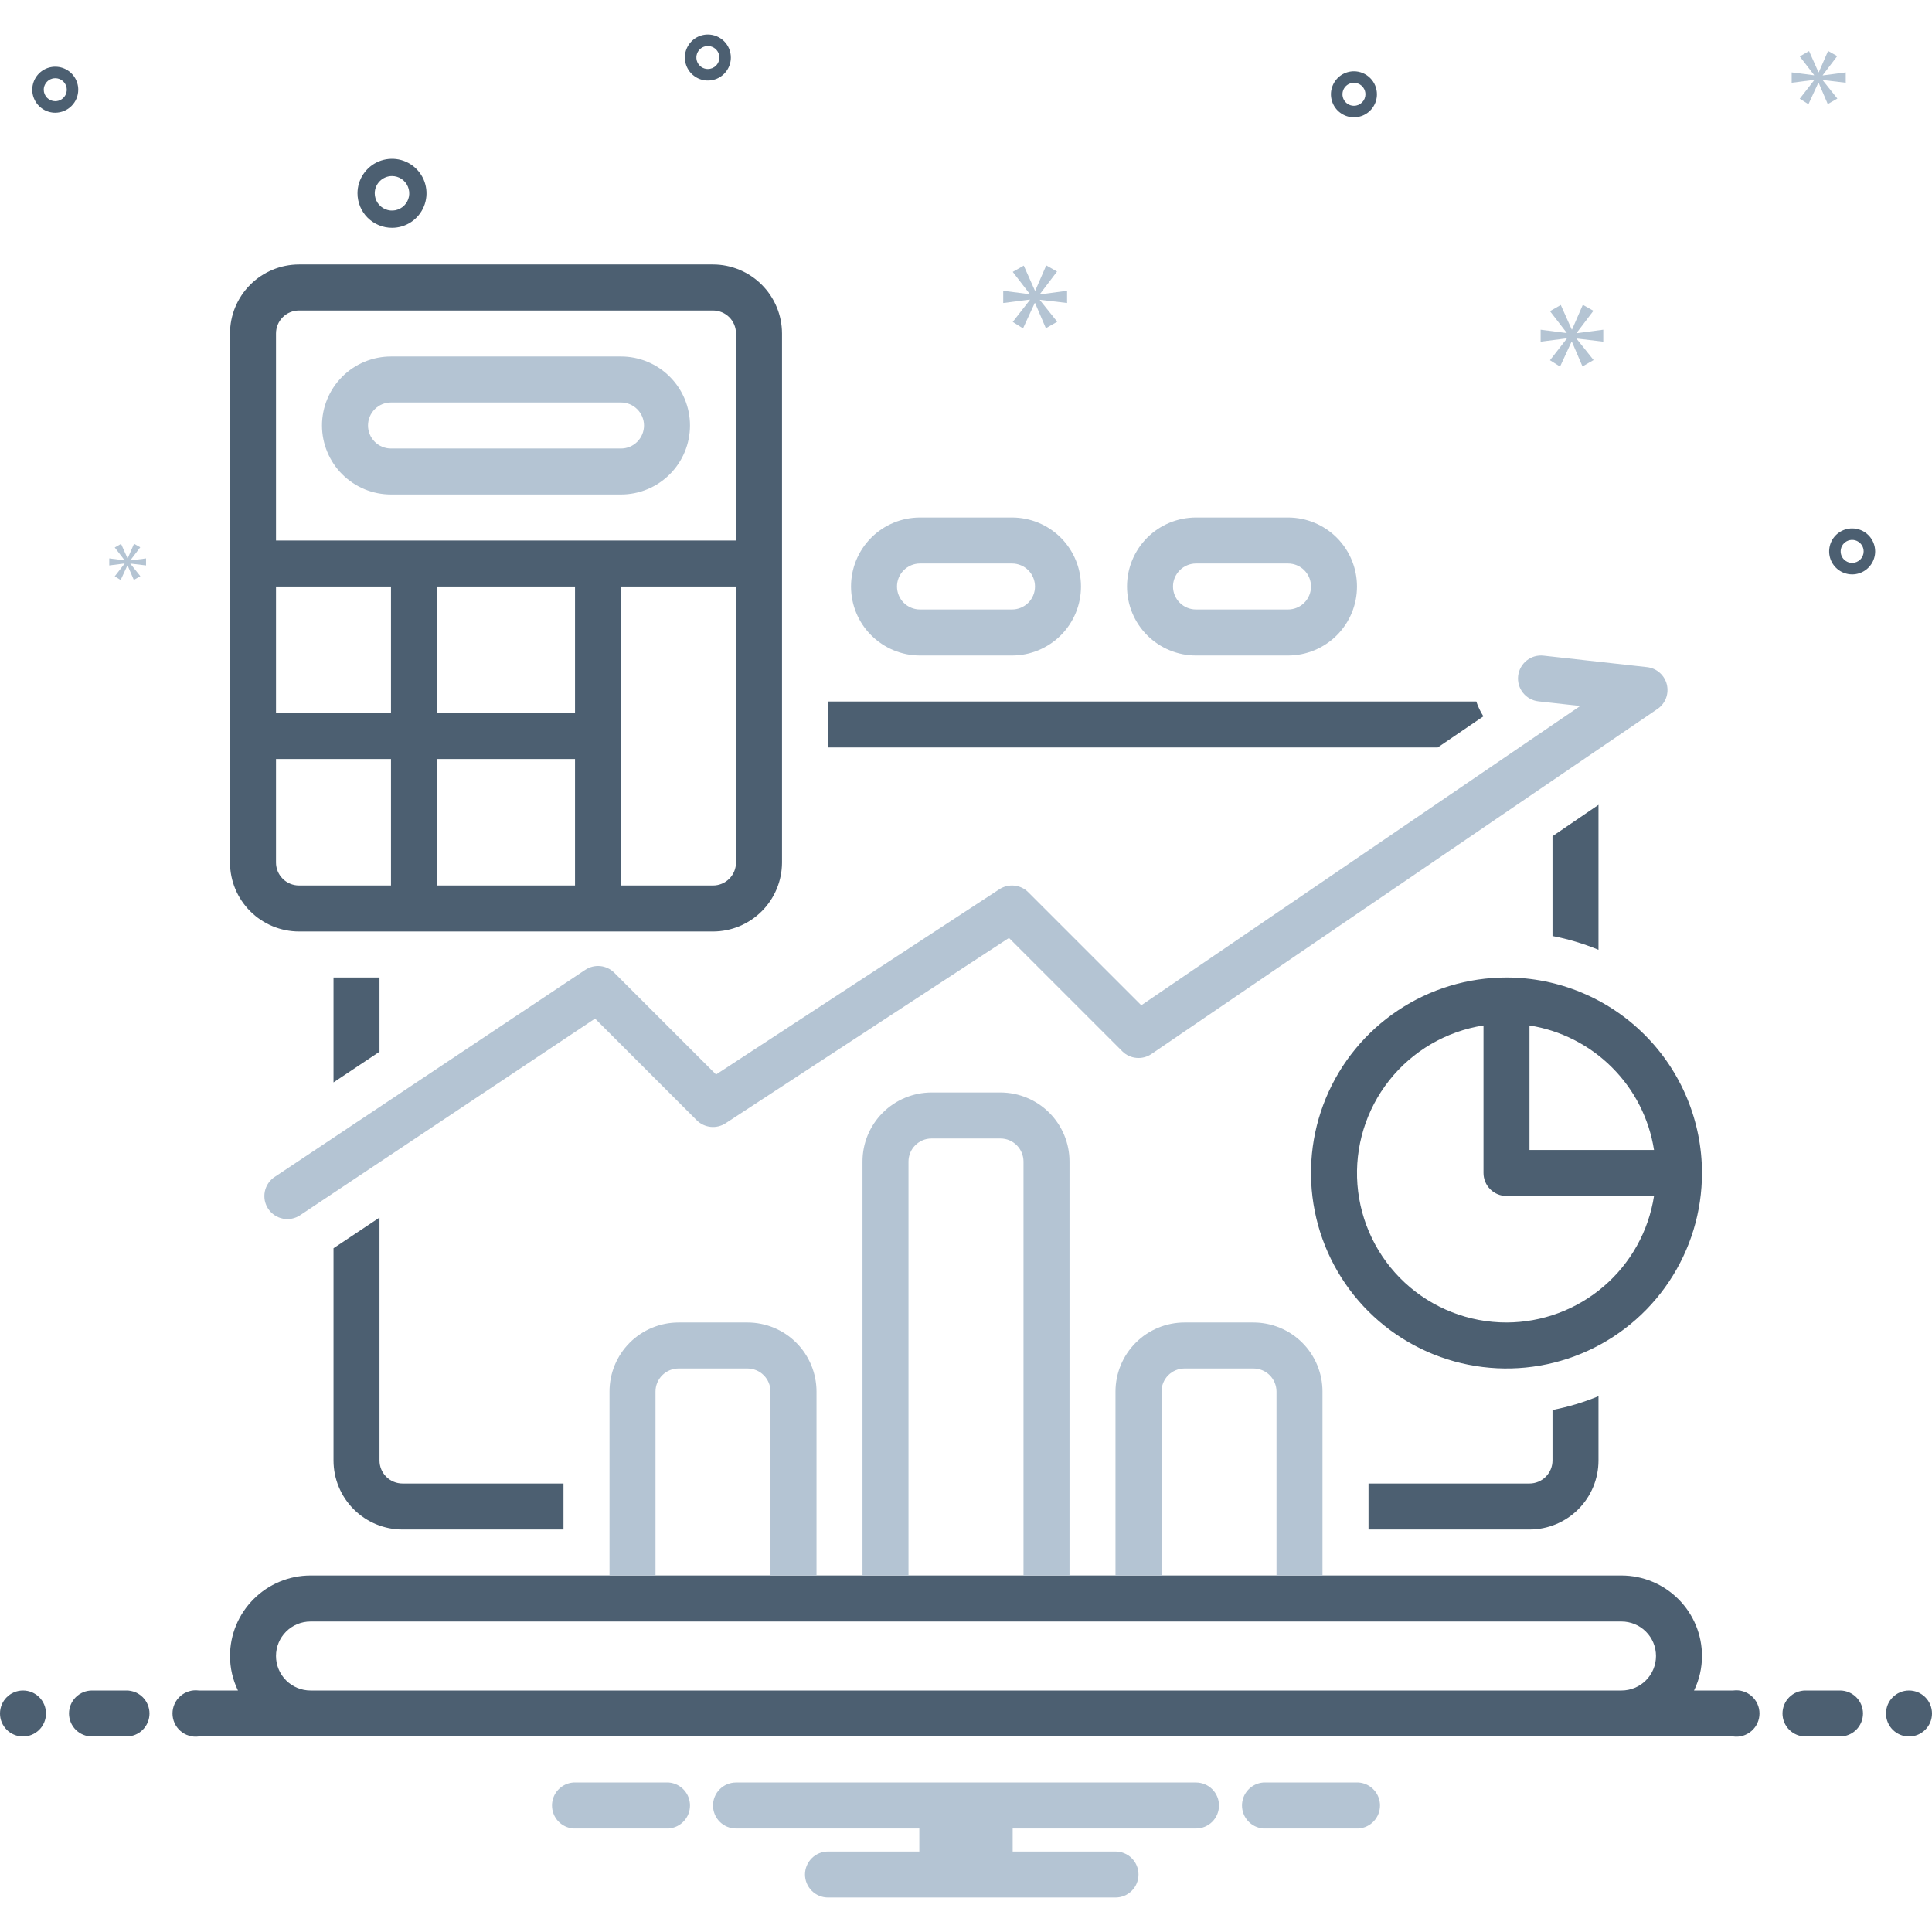
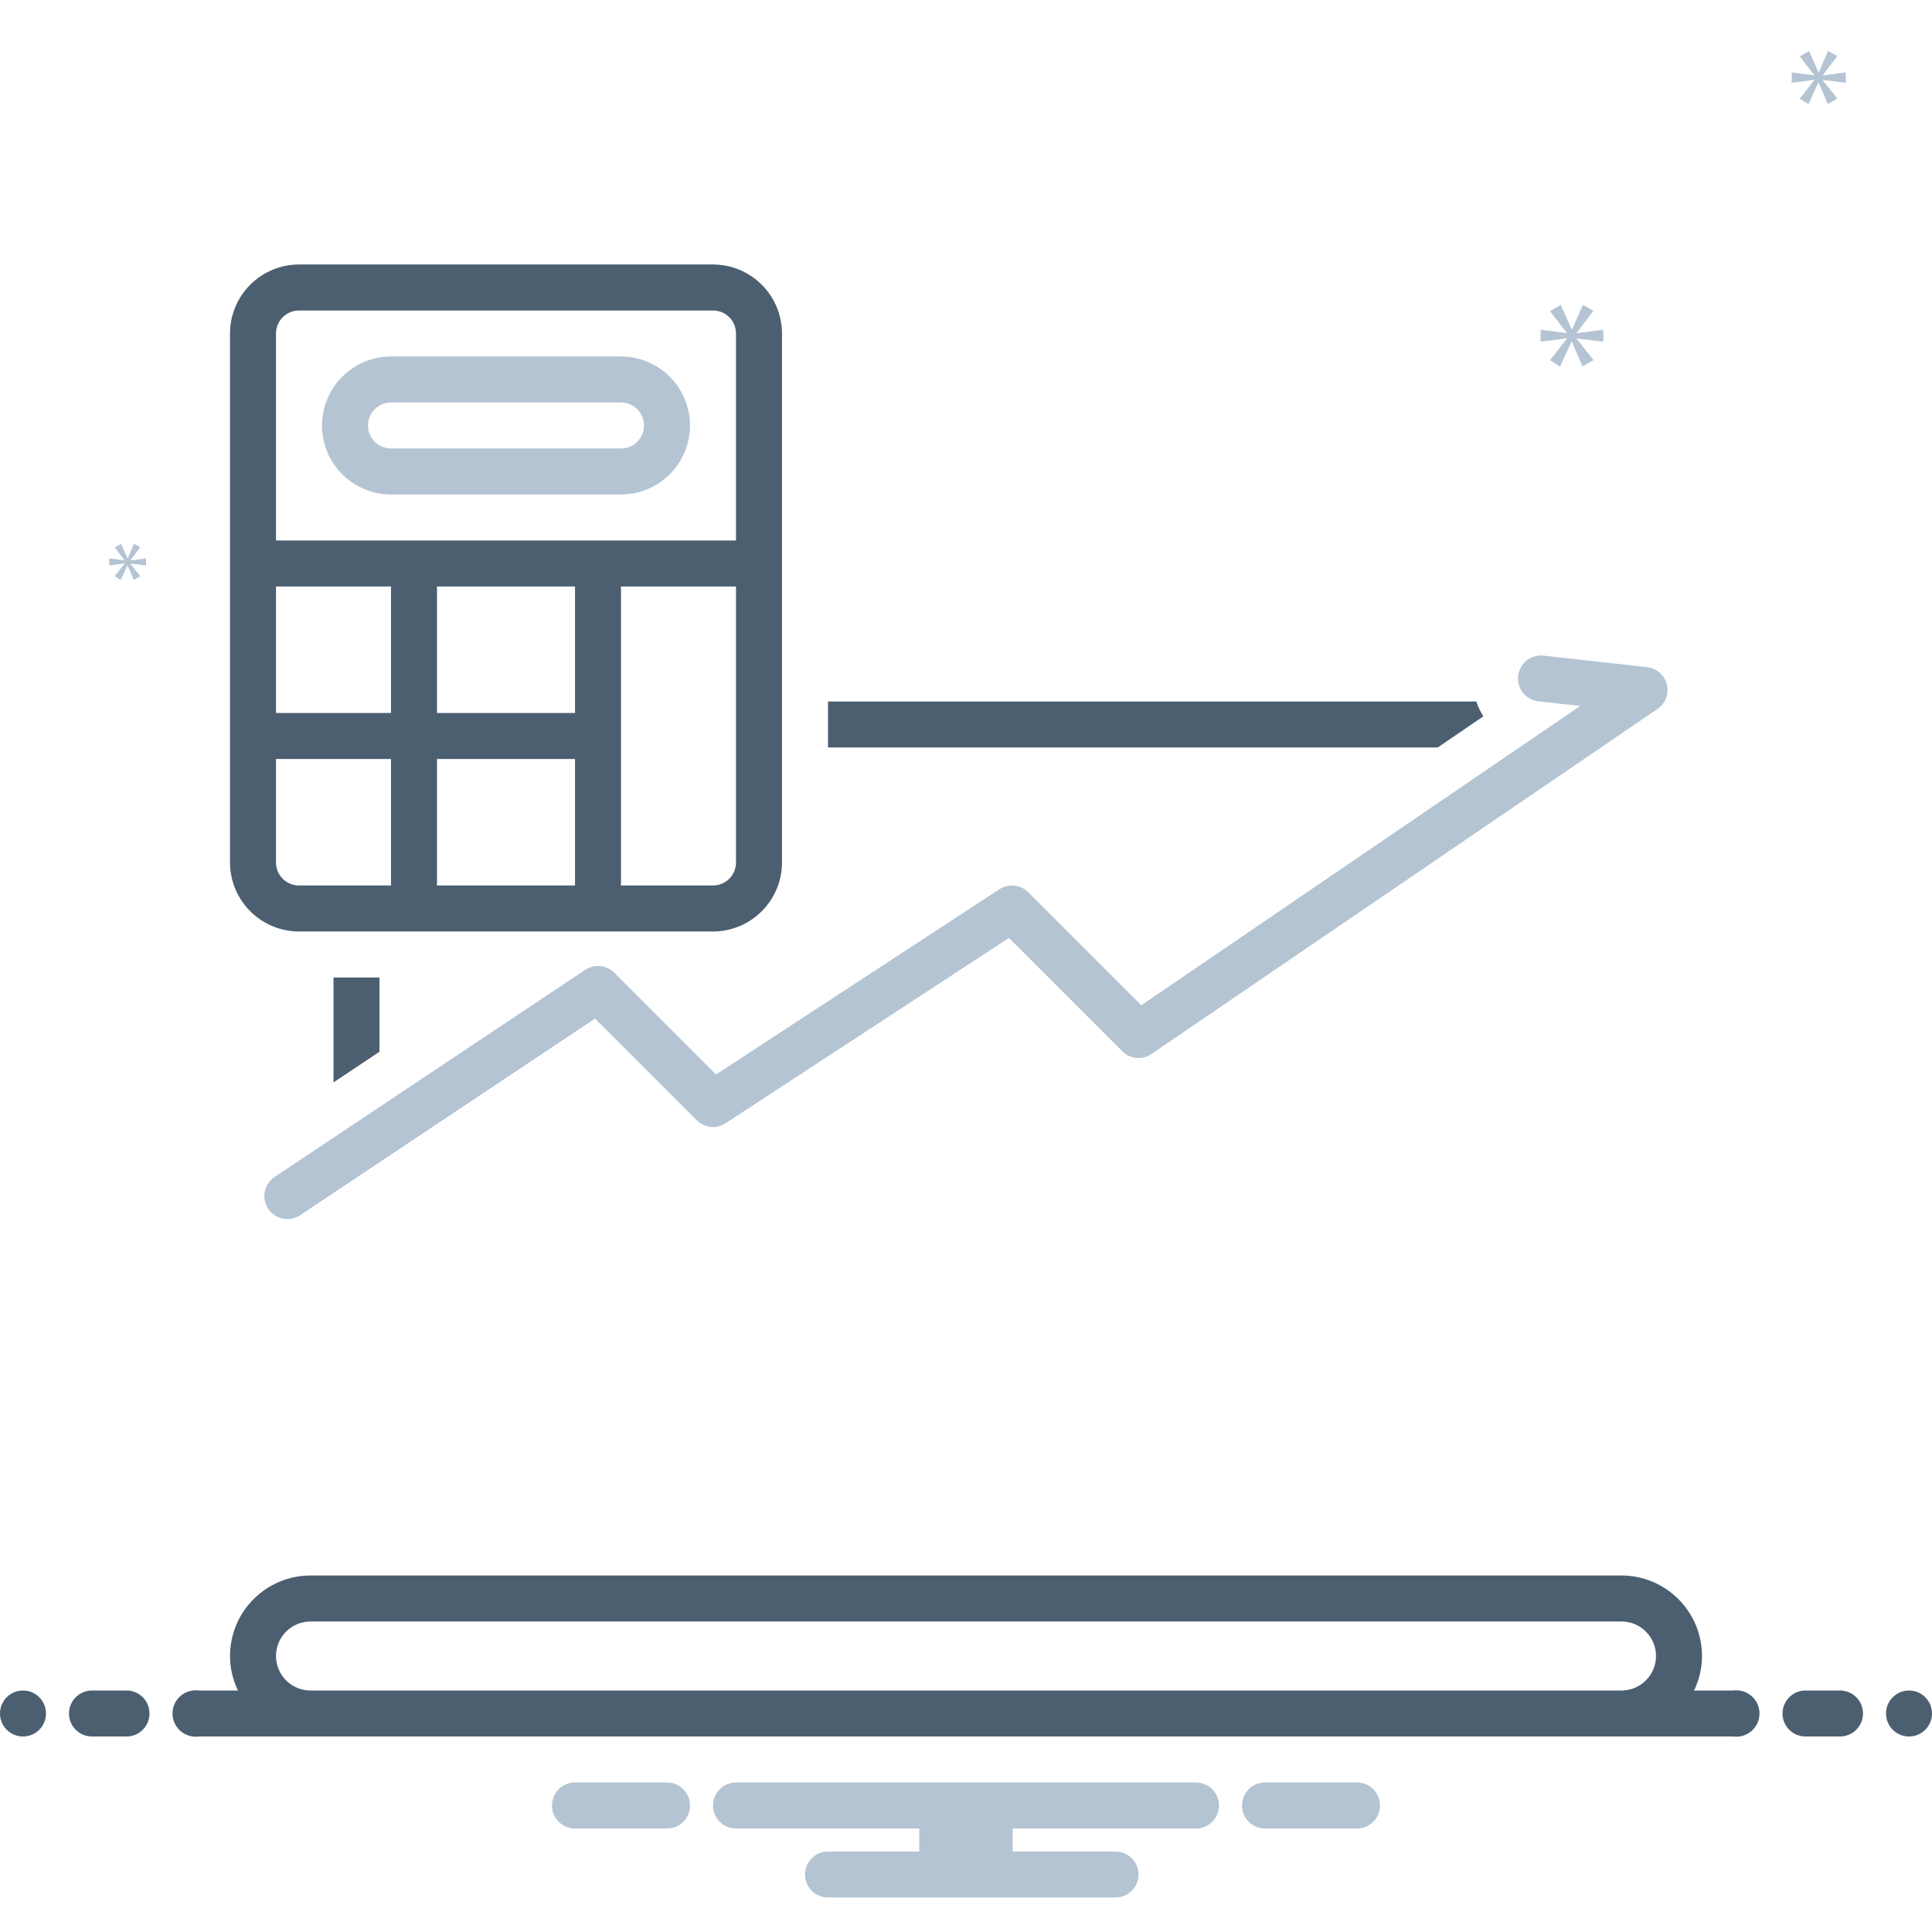
<svg xmlns="http://www.w3.org/2000/svg" width="56" height="56" viewBox="0 0 56 56" fill="none">
  <g clip-path="url(#clip0_323_10834)">
    <path d="M48.314 19.839C48.281 19.707 48.208 19.588 48.106 19.498C48.003 19.408 47.876 19.352 47.74 19.337L44.74 19.004C44.653 18.994 44.565 19.002 44.481 19.026C44.397 19.05 44.319 19.091 44.25 19.146C44.182 19.201 44.125 19.268 44.083 19.345C44.04 19.422 44.014 19.506 44.004 19.593C43.994 19.68 44.002 19.768 44.026 19.852C44.051 19.936 44.091 20.015 44.146 20.083C44.201 20.151 44.268 20.208 44.345 20.25C44.422 20.293 44.506 20.319 44.593 20.329L45.803 20.463L33.081 29.138L29.805 25.862C29.697 25.753 29.554 25.686 29.402 25.67C29.25 25.654 29.096 25.691 28.968 25.775L20.755 31.145L17.805 28.195C17.696 28.086 17.552 28.018 17.399 28.003C17.246 27.988 17.092 28.026 16.963 28.112L7.964 34.112C7.89 34.16 7.827 34.222 7.778 34.295C7.728 34.368 7.694 34.45 7.676 34.536C7.659 34.622 7.659 34.711 7.675 34.797C7.692 34.883 7.726 34.965 7.775 35.039C7.824 35.112 7.886 35.175 7.96 35.223C8.033 35.272 8.115 35.306 8.201 35.323C8.287 35.34 8.376 35.34 8.462 35.322C8.548 35.305 8.63 35.27 8.703 35.221L17.248 29.524L20.195 32.471C20.303 32.579 20.446 32.647 20.598 32.663C20.75 32.679 20.903 32.642 21.032 32.558L29.245 27.187L32.529 30.471C32.638 30.581 32.783 30.649 32.938 30.663C33.092 30.678 33.247 30.638 33.376 30.55L48.042 20.55C48.155 20.474 48.241 20.364 48.29 20.237C48.338 20.11 48.346 19.971 48.314 19.839Z" fill="#B4C4D3" />
    <path d="M8.667 27H20.667C21.197 26.999 21.705 26.788 22.08 26.413C22.455 26.038 22.666 25.53 22.667 25V9.666C22.666 9.136 22.455 8.628 22.08 8.253C21.705 7.878 21.197 7.667 20.667 7.666H8.667C8.136 7.667 7.628 7.878 7.253 8.253C6.878 8.628 6.667 9.136 6.667 9.666V25C6.667 25.53 6.878 26.038 7.253 26.413C7.628 26.788 8.136 26.999 8.667 27ZM16.667 25.666H12.667V22H16.667V25.666ZM16.667 20.666H12.667V17H16.667V20.666ZM21.333 25C21.333 25.177 21.263 25.346 21.138 25.471C21.013 25.596 20.843 25.666 20.667 25.666H18V17H21.333V25ZM8 9.666C8 9.49 8.07 9.32 8.195 9.195C8.32 9.07 8.49 9 8.667 9H20.667C20.843 9 21.013 9.07 21.138 9.195C21.263 9.32 21.333 9.49 21.333 9.666V15.666H8V9.666ZM8 17H11.333V20.666H8V17ZM8 22H11.333V25.666H8.667C8.49 25.666 8.32 25.596 8.195 25.471C8.07 25.346 8 25.177 8 25V22Z" fill="#4C5F71" />
    <path d="M18 10.333H11.333C11.071 10.333 10.811 10.385 10.568 10.485C10.325 10.586 10.105 10.733 9.919 10.919C9.733 11.105 9.586 11.325 9.486 11.568C9.385 11.81 9.333 12.07 9.333 12.333C9.333 12.596 9.385 12.856 9.486 13.098C9.586 13.341 9.733 13.562 9.919 13.747C10.105 13.933 10.325 14.08 10.568 14.181C10.811 14.281 11.071 14.333 11.333 14.333H18C18.53 14.333 19.039 14.122 19.414 13.747C19.789 13.372 20 12.864 20 12.333C20 11.803 19.789 11.294 19.414 10.919C19.039 10.544 18.53 10.333 18 10.333ZM18 13H11.333C11.156 13 10.987 12.93 10.862 12.805C10.737 12.68 10.667 12.51 10.667 12.333C10.667 12.156 10.737 11.987 10.862 11.862C10.987 11.737 11.156 11.666 11.333 11.666H18C18.177 11.666 18.346 11.737 18.471 11.862C18.596 11.987 18.667 12.156 18.667 12.333C18.667 12.51 18.596 12.68 18.471 12.805C18.346 12.93 18.177 13 18 13Z" fill="#B4C4D3" />
    <path d="M24 21.666H41.672L42.997 20.763C42.911 20.628 42.842 20.484 42.791 20.333H24V21.666Z" fill="#4C5F71" />
    <path d="M9.667 28.333V31.374L11 30.485V28.333H9.667Z" fill="#4C5F71" />
-     <path d="M46.333 27.53V23.329L45 24.238V27.131C45.457 27.219 45.903 27.353 46.333 27.53ZM9.667 36.181V42.333C9.667 42.863 9.878 43.372 10.253 43.747C10.628 44.122 11.136 44.333 11.667 44.333H16.333V43H11.667C11.49 43 11.32 42.929 11.195 42.804C11.07 42.679 11 42.51 11 42.333V35.292L9.667 36.181ZM46.333 42.333V40.469C45.903 40.647 45.457 40.781 45 40.869V42.333C45 42.51 44.93 42.679 44.805 42.804C44.68 42.929 44.51 43 44.333 43H39.667V44.333H44.333C44.864 44.333 45.372 44.122 45.747 43.747C46.122 43.372 46.333 42.863 46.333 42.333ZM43.667 28.333C42.546 28.333 41.45 28.665 40.519 29.288C39.587 29.911 38.86 30.796 38.431 31.831C38.002 32.867 37.89 34.006 38.109 35.105C38.328 36.205 38.867 37.214 39.66 38.007C40.452 38.799 41.462 39.339 42.561 39.557C43.66 39.776 44.8 39.664 45.835 39.235C46.871 38.806 47.756 38.08 48.378 37.148C49.001 36.216 49.333 35.12 49.333 34C49.332 32.497 48.734 31.057 47.672 29.995C46.609 28.932 45.169 28.335 43.667 28.333ZM43.667 38.333C42.575 38.334 41.524 37.922 40.723 37.182C39.922 36.441 39.431 35.425 39.346 34.337C39.262 33.249 39.592 32.169 40.269 31.314C40.946 30.459 41.922 29.89 43 29.723V34C43 34.176 43.07 34.346 43.195 34.471C43.32 34.596 43.49 34.666 43.667 34.666H47.943C47.784 35.687 47.266 36.617 46.481 37.289C45.697 37.961 44.699 38.331 43.667 38.333ZM44.333 33.333V29.723C45.24 29.866 46.077 30.292 46.726 30.941C47.375 31.589 47.801 32.427 47.943 33.333H44.333Z" fill="#4C5F71" />
-     <path d="M29.333 19C29.864 19 30.372 18.789 30.748 18.414C31.123 18.039 31.333 17.53 31.333 17C31.333 16.469 31.123 15.961 30.748 15.585C30.372 15.21 29.864 15 29.333 15H26.667C26.136 15 25.628 15.21 25.253 15.585C24.877 15.961 24.667 16.469 24.667 17C24.667 17.53 24.877 18.039 25.253 18.414C25.628 18.789 26.136 19 26.667 19H29.333ZM26 17C26 16.823 26.07 16.654 26.195 16.529C26.32 16.404 26.49 16.333 26.667 16.333H29.333C29.51 16.333 29.68 16.403 29.805 16.528C29.93 16.653 30 16.823 30 17C30 17.177 29.93 17.346 29.805 17.471C29.68 17.596 29.51 17.666 29.333 17.666H26.667C26.49 17.666 26.32 17.596 26.195 17.471C26.07 17.346 26 17.177 26 17ZM37.333 19C37.864 19 38.373 18.789 38.748 18.414C39.123 18.039 39.333 17.53 39.333 17C39.333 16.469 39.123 15.961 38.748 15.585C38.373 15.21 37.864 15 37.333 15H34.667C34.136 15 33.627 15.21 33.252 15.585C32.877 15.961 32.667 16.469 32.667 17C32.667 17.53 32.877 18.039 33.252 18.414C33.627 18.789 34.136 19 34.667 19H37.333ZM34 17C34 16.823 34.071 16.654 34.196 16.529C34.321 16.404 34.49 16.333 34.667 16.333H37.333C37.51 16.333 37.68 16.403 37.805 16.528C37.93 16.653 38 16.823 38 17C38 17.177 37.93 17.346 37.805 17.471C37.68 17.596 37.51 17.666 37.333 17.666H34.667C34.49 17.666 34.321 17.596 34.196 17.471C34.071 17.346 34 17.177 34 17Z" fill="#B4C4D3" />
-     <path d="M11.362 6.603C11.56 6.603 11.753 6.545 11.918 6.435C12.082 6.325 12.21 6.169 12.286 5.986C12.362 5.803 12.382 5.602 12.343 5.408C12.305 5.214 12.209 5.036 12.069 4.896C11.93 4.756 11.751 4.661 11.557 4.622C11.363 4.584 11.162 4.604 10.98 4.679C10.797 4.755 10.641 4.883 10.531 5.048C10.421 5.212 10.362 5.405 10.362 5.603C10.363 5.868 10.468 6.123 10.655 6.31C10.843 6.497 11.097 6.603 11.362 6.603ZM11.362 5.103C11.461 5.103 11.558 5.133 11.64 5.187C11.722 5.242 11.786 5.321 11.824 5.412C11.862 5.503 11.872 5.604 11.853 5.701C11.833 5.798 11.786 5.887 11.716 5.957C11.646 6.027 11.557 6.074 11.46 6.094C11.363 6.113 11.262 6.103 11.171 6.065C11.08 6.027 11.002 5.963 10.947 5.881C10.892 5.799 10.862 5.702 10.862 5.603C10.862 5.471 10.915 5.344 11.009 5.25C11.103 5.156 11.23 5.103 11.362 5.103ZM39.245 2.066C39.113 2.066 38.984 2.105 38.874 2.178C38.765 2.252 38.679 2.356 38.629 2.478C38.578 2.599 38.565 2.734 38.591 2.863C38.617 2.992 38.68 3.111 38.773 3.204C38.867 3.297 38.985 3.361 39.115 3.387C39.244 3.412 39.378 3.399 39.5 3.349C39.622 3.298 39.726 3.213 39.799 3.103C39.872 2.994 39.911 2.865 39.911 2.733C39.911 2.556 39.841 2.387 39.716 2.262C39.591 2.137 39.422 2.066 39.245 2.066ZM39.245 3.066C39.179 3.066 39.114 3.047 39.06 3.01C39.005 2.973 38.962 2.921 38.937 2.86C38.912 2.799 38.905 2.732 38.918 2.668C38.931 2.603 38.962 2.544 39.009 2.497C39.056 2.45 39.115 2.419 39.18 2.406C39.244 2.393 39.312 2.4 39.372 2.425C39.433 2.45 39.485 2.493 39.522 2.548C39.559 2.602 39.578 2.667 39.578 2.733C39.578 2.821 39.543 2.906 39.48 2.968C39.418 3.031 39.333 3.066 39.245 3.066ZM20.518 1C20.386 1 20.257 1.039 20.147 1.112C20.038 1.186 19.952 1.29 19.902 1.412C19.851 1.533 19.838 1.667 19.864 1.797C19.89 1.926 19.953 2.045 20.046 2.138C20.14 2.231 20.258 2.295 20.388 2.321C20.517 2.346 20.651 2.333 20.773 2.283C20.895 2.232 20.999 2.147 21.072 2.037C21.145 1.927 21.184 1.799 21.184 1.667C21.184 1.49 21.114 1.32 20.989 1.195C20.864 1.071 20.695 1 20.518 1ZM20.518 2C20.452 2 20.387 1.98 20.333 1.944C20.278 1.907 20.235 1.855 20.21 1.794C20.185 1.733 20.178 1.666 20.191 1.602C20.204 1.537 20.235 1.478 20.282 1.431C20.329 1.384 20.388 1.353 20.453 1.34C20.517 1.327 20.584 1.333 20.645 1.359C20.706 1.384 20.758 1.427 20.795 1.481C20.832 1.536 20.851 1.601 20.851 1.667C20.851 1.755 20.816 1.84 20.753 1.902C20.691 1.965 20.606 2 20.518 2ZM53.686 15.316C53.554 15.316 53.425 15.355 53.316 15.428C53.206 15.501 53.12 15.605 53.07 15.727C53.02 15.849 53.006 15.983 53.032 16.112C53.058 16.242 53.121 16.36 53.215 16.454C53.308 16.547 53.426 16.61 53.556 16.636C53.685 16.662 53.819 16.649 53.941 16.598C54.063 16.548 54.167 16.462 54.24 16.353C54.313 16.243 54.353 16.114 54.353 15.982C54.352 15.805 54.282 15.636 54.157 15.511C54.032 15.386 53.863 15.316 53.686 15.316ZM53.686 16.316C53.62 16.316 53.556 16.296 53.501 16.259C53.446 16.223 53.403 16.171 53.378 16.11C53.353 16.049 53.346 15.982 53.359 15.917C53.372 15.852 53.404 15.793 53.45 15.746C53.497 15.7 53.556 15.668 53.621 15.655C53.686 15.642 53.753 15.649 53.813 15.674C53.874 15.7 53.926 15.742 53.963 15.797C54 15.852 54.019 15.916 54.019 15.982C54.019 16.071 53.984 16.155 53.922 16.218C53.859 16.28 53.774 16.315 53.686 16.316ZM2.268 2.6C2.268 2.468 2.229 2.339 2.156 2.23C2.083 2.12 1.979 2.035 1.857 1.984C1.735 1.934 1.601 1.92 1.472 1.946C1.342 1.972 1.224 2.035 1.13 2.129C1.037 2.222 0.974 2.341 0.948 2.47C0.922 2.599 0.935 2.733 0.986 2.855C1.036 2.977 1.122 3.081 1.231 3.154C1.341 3.228 1.47 3.267 1.602 3.267C1.778 3.266 1.948 3.196 2.073 3.071C2.198 2.946 2.268 2.777 2.268 2.6ZM1.268 2.6C1.268 2.534 1.288 2.47 1.325 2.415C1.361 2.36 1.413 2.317 1.474 2.292C1.535 2.267 1.602 2.26 1.667 2.273C1.731 2.286 1.791 2.318 1.837 2.364C1.884 2.411 1.916 2.47 1.929 2.535C1.941 2.6 1.935 2.667 1.91 2.728C1.884 2.788 1.842 2.841 1.787 2.877C1.732 2.914 1.668 2.933 1.602 2.933C1.513 2.933 1.429 2.898 1.366 2.836C1.304 2.773 1.268 2.688 1.268 2.6Z" fill="#4C5F71" />
-     <path d="M30.143 8.523L30.639 7.871L30.326 7.693L30.008 8.423H29.997L29.674 7.699L29.355 7.881L29.846 8.518V8.528L29.079 8.429V8.783L29.851 8.684V8.695L29.355 9.331L29.653 9.519L29.992 8.783H30.002L30.315 9.514L30.644 9.326L30.143 8.7V8.689L30.93 8.783V8.429L30.143 8.533V8.523Z" fill="#B4C4D3" />
    <path d="M3.611 16.338L3.326 16.704L3.497 16.812L3.693 16.389H3.698L3.879 16.809L4.068 16.701L3.78 16.341V16.335L4.233 16.389V16.185L3.78 16.245V16.239L4.065 15.863L3.885 15.761L3.702 16.181H3.696L3.509 15.764L3.326 15.869L3.609 16.236V16.242L3.167 16.185V16.389L3.611 16.332V16.338Z" fill="#B4C4D3" />
    <path d="M46.472 9.904V9.557L45.7 9.659V9.649L46.186 9.009L45.879 8.835L45.567 9.551H45.557L45.24 8.84L44.927 9.019L45.409 9.644V9.654L44.656 9.557V9.904L45.414 9.807V9.817L44.927 10.441L45.219 10.626L45.552 9.904H45.562L45.869 10.621L46.191 10.436L45.7 9.822V9.812L46.472 9.904Z" fill="#B4C4D3" />
    <path d="M52.834 2.177L53.253 1.626L52.988 1.476L52.719 2.094H52.71L52.437 1.48L52.167 1.635L52.582 2.173V2.182L51.933 2.098V2.398L52.586 2.314V2.323L52.167 2.861L52.419 3.02L52.706 2.398H52.714L52.979 3.016L53.257 2.857L52.834 2.327V2.319L53.5 2.398V2.098L52.834 2.186V2.177Z" fill="#B4C4D3" />
    <path d="M0.667 50.333C1.035 50.333 1.333 50.035 1.333 49.667C1.333 49.298 1.035 49 0.667 49C0.298 49 0 49.298 0 49.667C0 50.035 0.298 50.333 0.667 50.333Z" fill="#4C5F71" />
    <path d="M3.667 49H2.667C2.49 49 2.32 49.07 2.195 49.195C2.07 49.32 2 49.49 2 49.667C2 49.843 2.07 50.013 2.195 50.138C2.32 50.263 2.49 50.333 2.667 50.333H3.667C3.843 50.333 4.013 50.263 4.138 50.138C4.263 50.013 4.333 49.843 4.333 49.667C4.333 49.49 4.263 49.32 4.138 49.195C4.013 49.07 3.843 49 3.667 49ZM53.333 49H52.333C52.157 49 51.987 49.07 51.862 49.195C51.737 49.32 51.667 49.49 51.667 49.667C51.667 49.843 51.737 50.013 51.862 50.138C51.987 50.263 52.157 50.333 52.333 50.333H53.333C53.51 50.333 53.68 50.263 53.805 50.138C53.93 50.013 54 49.843 54 49.667C54 49.49 53.93 49.32 53.805 49.195C53.68 49.07 53.51 49 53.333 49Z" fill="#4C5F71" />
    <path d="M55.333 50.333C55.702 50.333 56 50.035 56 49.667C56 49.298 55.702 49 55.333 49C54.965 49 54.667 49.298 54.667 49.667C54.667 50.035 54.965 50.333 55.333 50.333Z" fill="#4C5F71" />
    <path d="M39.385 51.667H36.615C36.448 51.68 36.291 51.756 36.177 51.88C36.063 52.003 36 52.165 36 52.333C36 52.501 36.063 52.663 36.177 52.787C36.291 52.91 36.448 52.986 36.615 53H39.385C39.552 52.986 39.709 52.91 39.823 52.787C39.937 52.663 40 52.501 40 52.333C40 52.165 39.937 52.003 39.823 51.88C39.709 51.756 39.552 51.68 39.385 51.667ZM19.385 51.667H16.615C16.448 51.68 16.291 51.756 16.177 51.88C16.063 52.003 16 52.165 16 52.333C16 52.501 16.063 52.663 16.177 52.787C16.291 52.91 16.448 52.986 16.615 53H19.385C19.552 52.986 19.709 52.91 19.823 52.787C19.937 52.663 20 52.501 20 52.333C20 52.165 19.937 52.003 19.823 51.88C19.709 51.756 19.552 51.68 19.385 51.667ZM34.667 51.667H21.333C21.157 51.667 20.987 51.737 20.862 51.862C20.737 51.987 20.667 52.157 20.667 52.333C20.667 52.51 20.737 52.68 20.862 52.805C20.987 52.93 21.157 53 21.333 53H26.647V53.667H24C23.823 53.667 23.654 53.737 23.529 53.862C23.404 53.987 23.333 54.157 23.333 54.333C23.333 54.51 23.404 54.68 23.529 54.805C23.654 54.93 23.823 55 24 55H32.333C32.51 55 32.68 54.93 32.805 54.805C32.93 54.68 33 54.51 33 54.333C33 54.157 32.93 53.987 32.805 53.862C32.68 53.737 32.51 53.667 32.333 53.667H29.353V53H34.667C34.843 53 35.013 52.93 35.138 52.805C35.263 52.68 35.333 52.51 35.333 52.333C35.333 52.157 35.263 51.987 35.138 51.862C35.013 51.737 34.843 51.667 34.667 51.667Z" fill="#B4C4D3" />
    <path d="M50.24 49H49.103C49.255 48.688 49.333 48.346 49.333 48C49.333 47.381 49.087 46.788 48.649 46.351C48.212 45.913 47.619 45.667 47 45.666H9C8.381 45.667 7.788 45.913 7.351 46.351C6.913 46.788 6.667 47.381 6.667 48C6.667 48.346 6.746 48.688 6.897 49H5.76C5.665 48.987 5.569 48.995 5.477 49.023C5.386 49.051 5.301 49.098 5.229 49.161C5.157 49.224 5.099 49.302 5.06 49.389C5.02 49.476 5 49.571 5 49.666C5 49.762 5.02 49.857 5.06 49.944C5.099 50.031 5.157 50.109 5.229 50.172C5.301 50.235 5.386 50.282 5.477 50.31C5.569 50.338 5.665 50.346 5.76 50.333H50.24C50.335 50.346 50.431 50.338 50.523 50.31C50.614 50.282 50.699 50.235 50.771 50.172C50.843 50.109 50.901 50.031 50.94 49.944C50.98 49.857 51 49.762 51 49.666C51 49.571 50.98 49.476 50.94 49.389C50.901 49.302 50.843 49.224 50.771 49.161C50.699 49.098 50.614 49.051 50.523 49.023C50.431 48.995 50.335 48.987 50.24 49ZM47 49H9C8.735 49 8.48 48.894 8.293 48.707C8.105 48.519 8 48.265 8 48C8 47.734 8.105 47.48 8.293 47.293C8.48 47.105 8.735 47 9 47H47C47.265 47 47.52 47.105 47.707 47.293C47.895 47.48 48 47.734 48 48C48 48.265 47.895 48.519 47.707 48.707C47.52 48.894 47.265 49 47 49Z" fill="#4C5F71" />
-     <path d="M38.333 40.333V45.666H37V40.333C36.999 40.156 36.929 39.987 36.804 39.862C36.679 39.737 36.51 39.667 36.333 39.666H34.333C34.157 39.667 33.987 39.737 33.862 39.862C33.738 39.987 33.667 40.156 33.667 40.333V45.666H32.333V40.333C32.334 39.803 32.545 39.294 32.92 38.919C33.295 38.544 33.803 38.334 34.333 38.333H36.333C36.864 38.334 37.372 38.544 37.747 38.919C38.122 39.294 38.333 39.803 38.333 40.333ZM31 33.666V45.666H29.667V33.666C29.666 33.49 29.596 33.321 29.471 33.196C29.346 33.071 29.177 33 29 33H27C26.823 33 26.654 33.071 26.529 33.196C26.404 33.321 26.334 33.49 26.333 33.666V45.666H25V33.666C25 33.136 25.211 32.628 25.586 32.253C25.961 31.878 26.47 31.667 27 31.666H29C29.53 31.667 30.039 31.878 30.414 32.253C30.789 32.628 31 33.136 31 33.666ZM23.667 40.333V45.666H22.333V40.333C22.333 40.156 22.262 39.987 22.137 39.862C22.013 39.737 21.843 39.667 21.667 39.666H19.667C19.49 39.667 19.321 39.737 19.196 39.862C19.071 39.987 19 40.156 19 40.333V45.666H17.667V40.333C17.667 39.803 17.878 39.294 18.253 38.919C18.628 38.544 19.136 38.334 19.667 38.333H21.667C22.197 38.334 22.706 38.544 23.08 38.919C23.455 39.294 23.666 39.803 23.667 40.333Z" fill="#B4C4D3" />
  </g>
  <defs>
    <clipPath id="clip0_323_10834">
      <rect width="56" height="56" fill="white" />
    </clipPath>
  </defs>
</svg>